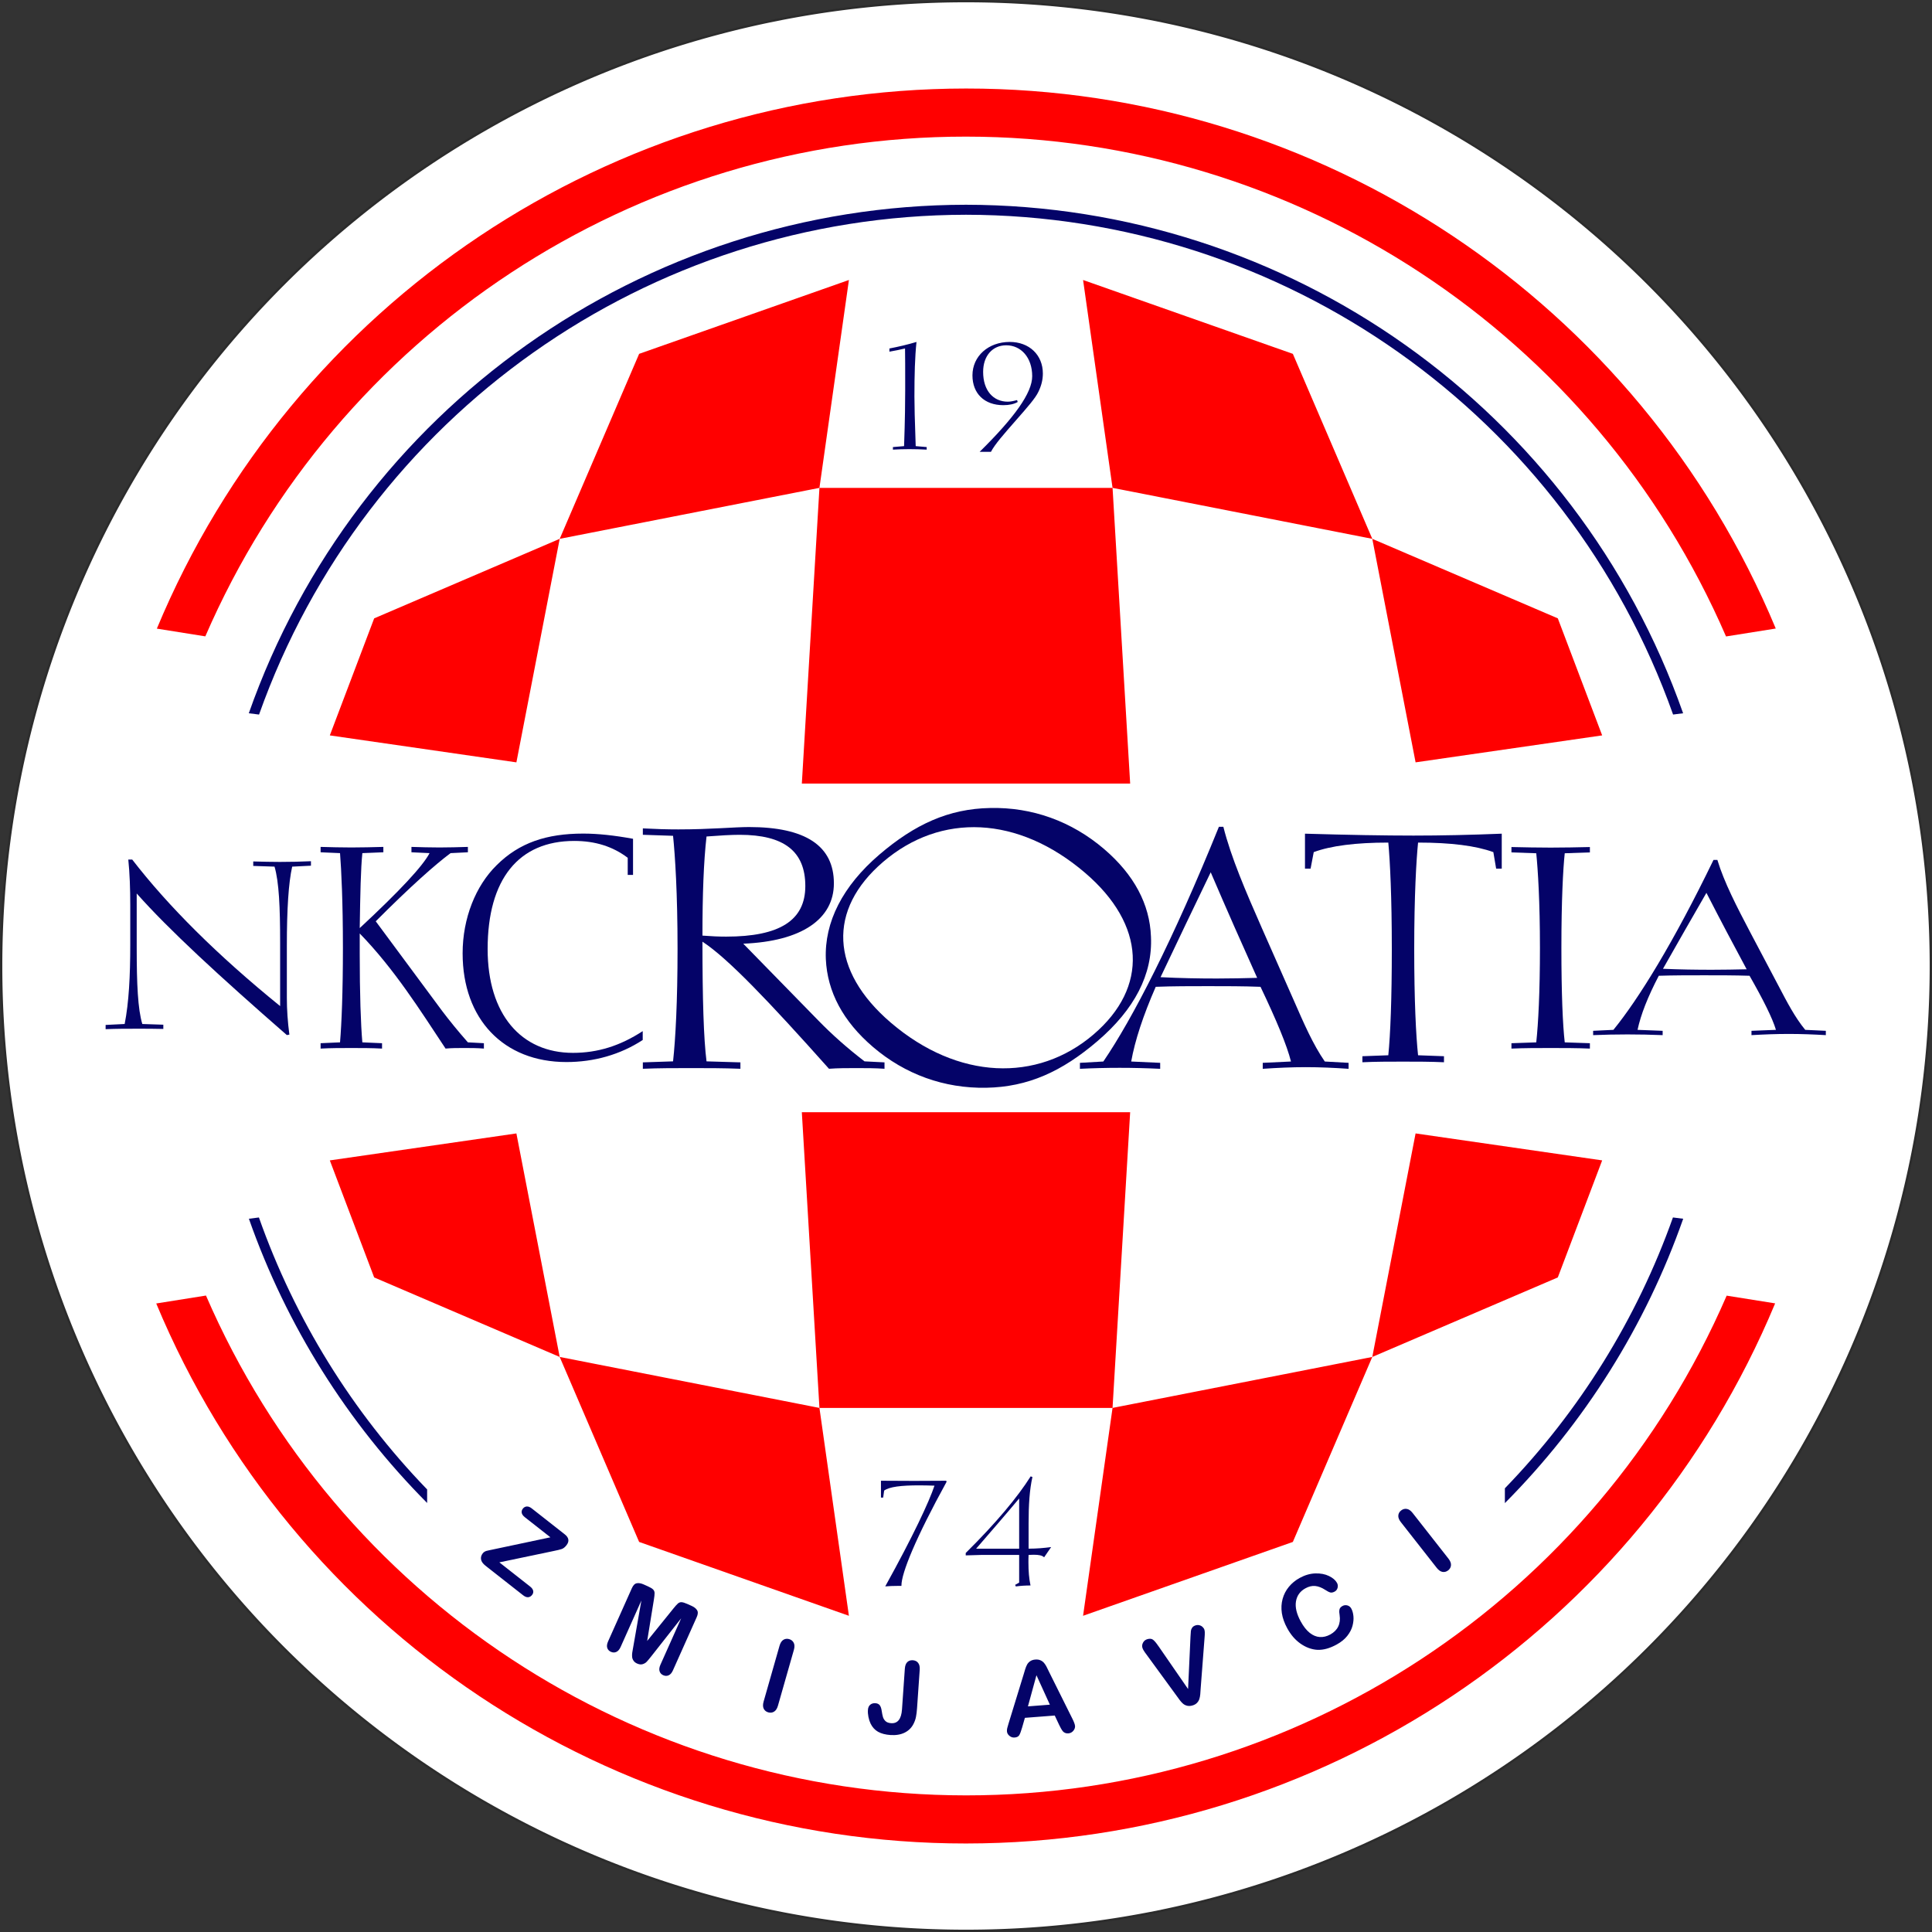
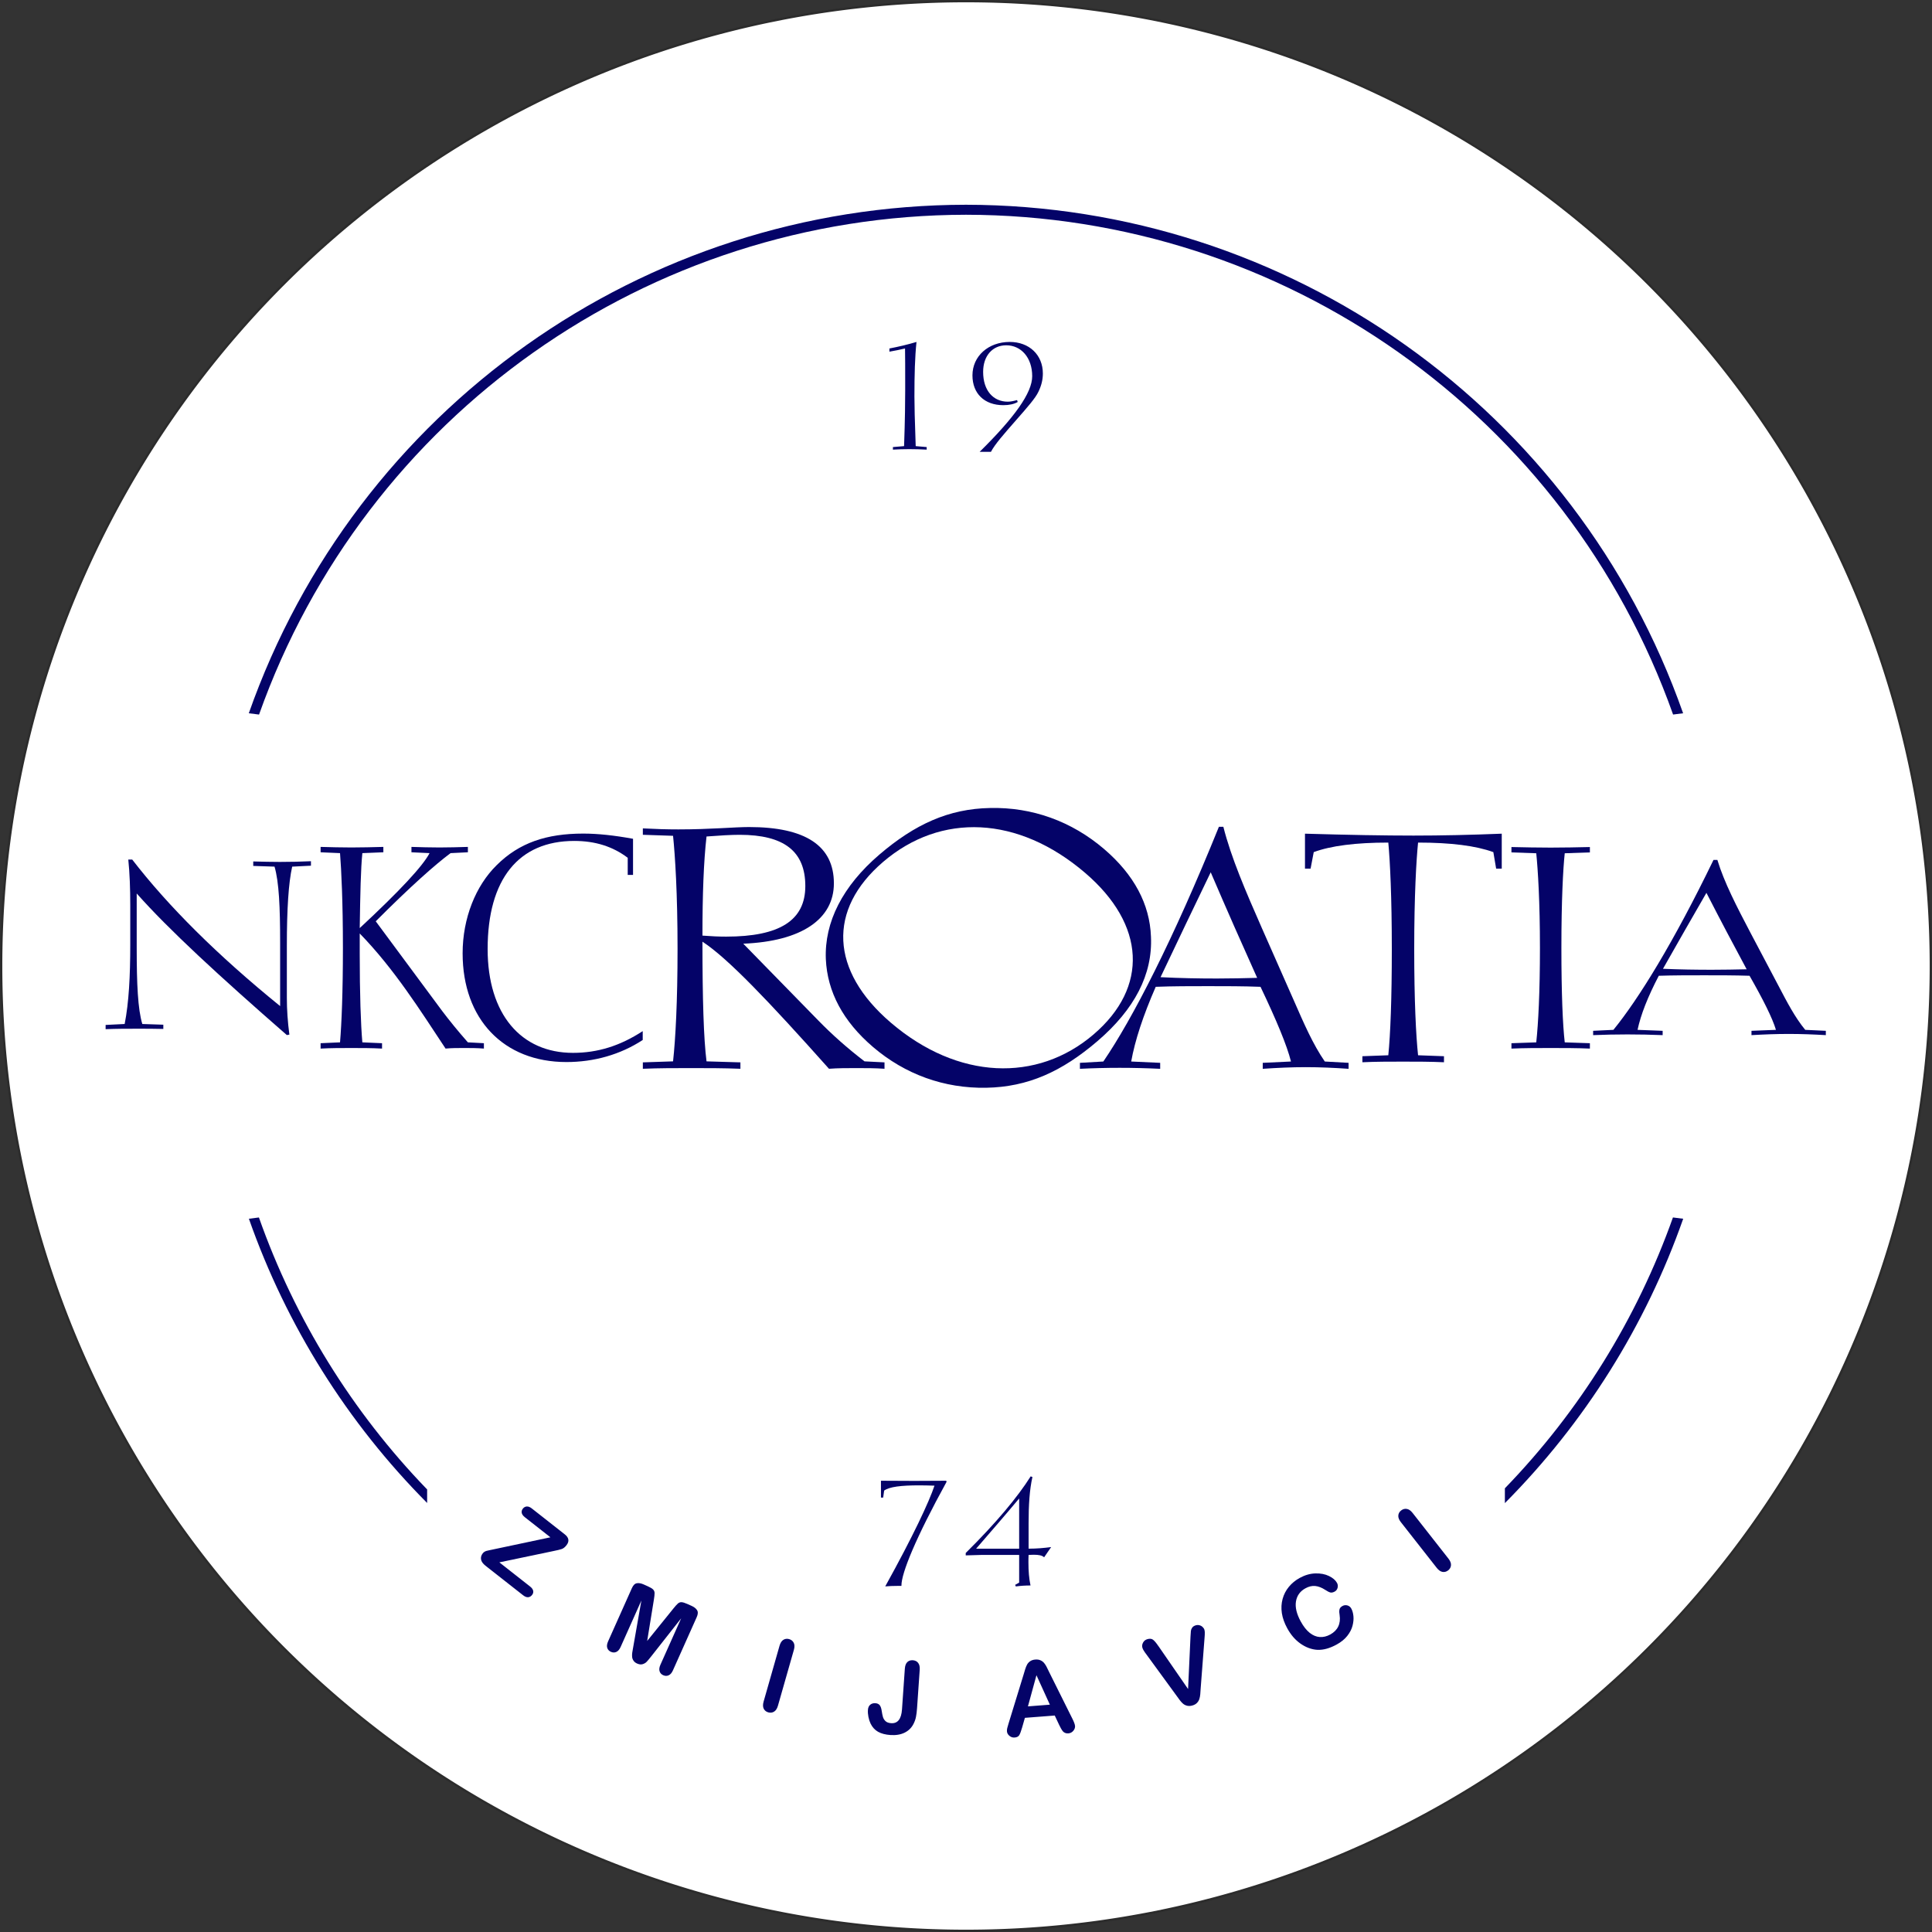
<svg xmlns="http://www.w3.org/2000/svg" width="300" height="300" viewBox="0 0 225 225">
  <rect x="0" y="0" width="225" height="225" fill="#333333" stroke="none" />
  <g>
    <path d="m 225,112.5 a 112.5,112.5 0 0 1 -112.5,112.5 A 112.5,112.5 0 0 1 0,112.5 112.5,112.5 0 0 1 112.5,0 112.5,112.5 0 0 1 225,112.5 Z" style="opacity:1;fill:#2c2c2c;fill-opacity:1;stroke:none;stroke-width:.078;stroke-miterlimit:2.613;stroke-dasharray:none;stroke-opacity:1" />
    <path d="M 0.269,112.5 A 112.231,112.231 0 0 0 112.5,224.731 112.231,112.231 0 0 0 224.731,112.5 112.231,112.231 0 0 0 112.5,0.269 112.231,112.231 0 0 0 0.269,112.5 Z" style="opacity:1;fill:#fff;fill-opacity:1;stroke:none;stroke-width:.077;stroke-miterlimit:2.613;stroke-dasharray:none;stroke-opacity:1" />
-     <path d="M 112.5,10.309 C 71.266,10.324 34.115,35.155 18.266,73.21 l 5.645,0.9 C 39.208,38.793 74.025,15.895 112.5,15.911 c 38.475,0.016 73.23,22.914 88.513,58.21 l 5.792,-0.923 C 190.942,35.125 153.734,10.294 112.5,10.309 Z M 98.865,32.607 74.434,41.208 65.183,62.753 95.432,56.817 Z M 95.432,56.817 93.382,91.253 H 131.618 L 129.568,56.817 Z m 34.135,0 30.25,5.936 -9.251,-21.544 -24.431,-8.601 z m 30.25,5.936 5.042,26.03 21.729,-3.14 -5.165,-13.63 z m -94.635,0 -21.606,9.261 -5.165,13.63 21.729,3.14 z m 28.199,66.776 2.051,34.436 h 34.135 l 2.051,-34.436 z m 36.186,34.436 -3.433,24.209 24.431,-8.601 9.251,-21.544 z m 30.25,-5.936 21.606,-9.261 5.165,-13.63 -21.729,-3.14 z m -64.385,5.936 -30.25,-5.936 9.251,21.544 24.431,8.601 z m -30.25,-5.936 -5.042,-26.03 -21.729,3.14 5.165,13.63 z m -41.195,-7.15 -5.792,0.923 c 15.863,38.074 53.07,62.905 94.304,62.89 41.234,-0.015 78.385,-24.846 94.234,-62.901 l -5.645,-0.9 C 185.792,186.207 150.975,209.105 112.5,209.089 74.025,209.072 39.27,186.174 23.987,150.878 Z" style="opacity:1;fill:red;fill-opacity:1;stroke:none;stroke-width:.07;stroke-miterlimit:2.613;stroke-dasharray:none;stroke-opacity:1" />
    <path d="M 112.5,23.845 C 74.921,23.888 41.452,47.618 28.975,83.066 l 1.194,0.151 C 42.549,48.361 75.511,25.058 112.5,25.01 c 36.994,0.04 69.965,23.344 82.348,58.205 L 196.015,83.067 C 183.54,47.622 150.076,23.892 112.5,23.845 Z m 82.331,117.939 c -4.193,11.794 -10.868,22.551 -19.574,31.544 v 1.724 c 9.3,-9.356 16.396,-20.67 20.768,-33.117 z m -164.678,0.002 -1.167,0.148 c 4.371,12.44 11.463,23.749 20.758,33.102 v -1.576 c -8.728,-9.029 -15.409,-19.832 -19.59,-31.673 z" style="opacity:1;fill:#040368;fill-opacity:1;stroke:none;stroke-width:.061;stroke-miterlimit:2.613;stroke-dasharray:none;stroke-opacity:1" />
    <path d="m57.381 180.457 6.72-1.423-2.976-2.338q-.313-.246-.365-.51-.048-.261.129-.486.184-.235.453-.254.277-.021.589.225l3.836 3.014q.745.585.199 1.28-.26.331-.54.431-.28.1-1.004.245l-6.267 1.311 3.569 2.804q.317.249.369.506.055.252-.129.486-.192.244-.46.264-.268.02-.586-.23l-4.379-3.44q-.446-.351-.516-.725-.066-.379.197-.715.09-.115.203-.183.113-.068.238-.104.133-.037.345-.079.215-.047.374-.078zM73.721 191.945l.974-5.549-2.415 5.405q-.2.449-.504.582-.298.136-.629-.012-.32-.143-.426-.453-.103-.315.1-.769l2.769-6.195q.229-.513.575-.57.348-.062.802.141l.491.22q.443.198.605.367.167.171.17.422.003.251-.084.776l-.779 4.797 3.054-3.78q.333-.415.522-.58.189-.165.423-.157.239.011.682.209l.491.22q.454.203.64.504.188.296-.041.808l-2.769 6.195q-.2.449-.504.582-.298.136-.634-.014-.315-.141-.418-.456-.103-.315.098-.764l2.415-5.405-3.484 4.427q-.34.431-.523.625-.175.191-.467.285-.292.094-.66-.071-.278-.124-.415-.333-.14-.203-.163-.438-.023-.235.013-.488.044-.256.09-.53zM88.93 198.164l1.854-6.497q.145-.506.447-.694.303-.187.669-.083.377.108.535.427.166.315.02.827l-1.854 6.497q-.146.512-.455.698-.303.187-.68.08-.36-.103-.524-.423-.157-.325-.012-.831zM107.11 194.464l-.312 4.482q-.041.584-.122.988-.075.405-.28.813-.341.686-1.04 1.036-.698.344-1.661.277-.869-.061-1.434-.376-.559-.315-.872-.952-.164-.34-.251-.774-.087-.434-.06-.819.028-.408.271-.609.243-.2.599-.175.344.024.506.235.161.211.225.637.068.456.148.732.081.275.3.484.22.209.652.239 1.15.08 1.267-1.606l.33-4.733q.037-.525.283-.772.252-.246.649-.219.403.028.618.307.221.279.184.804zM123.326 200.832l-.491-1.042-3.476.269-.323 1.128q-.189.66-.341.901-.152.235-.537.265-.327.025-.596-.194-.269-.22-.293-.523-.013-.175.03-.366.044-.191.152-.534l1.757-5.722q.075-.246.177-.589.108-.349.237-.582.134-.233.363-.386.234-.159.59-.186.362-.028.612.093.255.115.418.32.168.204.287.447.124.237.313.639l2.661 5.344q.311.61.333.895.023.297-.208.568-.226.264-.576.291-.204.016-.356-.049-.151-.059-.26-.173-.109-.121-.246-.368-.131-.254-.228-.446zm-3.613-2.108 2.554-.198-1.562-3.429zM134.916 191.71l3.447 4.995.282-6.103q.021-.48.046-.67.023-.195.153-.378.129-.189.421-.272.214-.061.424-.005.216.054.369.205.157.144.208.324.035.124.043.28.006.15-.004.305-.012.149-.021.31l-.457 5.959q-.018.34-.045.652-.028.306-.108.56-.081.248-.279.451-.192.201-.53.297-.337.096-.612.029-.268-.064-.475-.235-.203-.179-.389-.424-.186-.245-.381-.524l-3.49-4.783q-.092-.132-.189-.256-.091-.126-.177-.278-.08-.153-.112-.266-.082-.287.081-.589.163-.302.512-.402.427-.122.677.092.254.207.603.728zM157.371 187.333q.197.359.248.878.053.511-.104 1.124-.16.608-.613 1.183-.452.575-1.237 1.005-.595.326-1.144.48-.549.154-1.079.137-.527-.025-1.074-.232-.491-.191-.941-.512-.452-.326-.832-.765-.375-.441-.682-1.001-.497-.908-.629-1.77-.127-.864.087-1.642.211-.783.727-1.412.516-.629 1.265-1.04.913-.5 1.826-.527.913-.026 1.587.304.672.326.933.803.143.262.068.563-.075.301-.337.445-.292.16-.517.103-.22-.06-.585-.3-.604-.396-1.161-.451-.552-.058-1.142.265-.939.514-1.107 1.534-.163 1.017.556 2.33.481.877 1.047 1.327.564.445 1.173.485.609.04 1.214-.292.657-.36.931-.93.277-.578.162-1.336-.066-.351-.023-.614.04-.269.358-.443.272-.149.571-.066.299.083.454.365zM167.316 182.585l-4.171-5.315q-.325-.414-.299-.769.026-.355.325-.59.308-.242.66-.183.352.051.681.47l4.171 5.315q.329.419.298.778-.026.355-.335.597-.295.231-.65.176-.355-.064-.68-.478z" style="font-style:normal;font-variant:normal;font-weight:700;font-stretch:normal;font-size:32px;line-height:100%;font-family:'Arial Rounded MT Bold';-inkscape-font-specification:'Arial Rounded MT Bold, Bold';text-align:center;direction:ltr;text-anchor:middle;fill:#040368;fill-opacity:1;stroke:none;stroke-width:.028;stroke-miterlimit:2.613;stroke-dasharray:none;stroke-opacity:1" />
    <path d="m 103.095,184.75 c 0.463,-0.037 0.925,-0.056 1.406,-0.056 0.167,0 0.315,0 0.481,0 0,-0.018 0,-0.037 0,-0.056 0,-1.443 1.665,-5.531 5.254,-12.062 l -0.037,-0.13 c -1.202,0 -2.442,0.018 -3.718,0.018 -1.258,0 -2.553,-0.018 -3.885,-0.018 v 1.961 h 0.259 l 0.111,-0.814 c 0.61,-0.444 1.979,-0.61 4.107,-0.61 0.536,0 1.128,0.018 1.757,0.037 -0.647,1.924 -2.497,5.883 -5.735,11.729 z" style="font-style:normal;font-variant:normal;font-weight:500;font-stretch:normal;font-size:48px;line-height:100%;font-family:'Calligraphic 810';-inkscape-font-specification:'Calligraphic 810 Medium';text-align:center;direction:ltr;text-anchor:middle;fill:#040368;fill-opacity:1;stroke:none;stroke-width:.029;stroke-miterlimit:2.613;stroke-dasharray:none;stroke-opacity:1" />
    <path d="m 118.691,181.086 v 3.223 l -0.466,0.261 0.074,0.186 c 0.54,-0.074 1.118,-0.112 1.714,-0.112 -0.168,-0.782 -0.242,-1.658 -0.242,-2.683 0,-0.279 0,-0.577 0.019,-0.876 0.224,0 0.41,-0.019 0.596,-0.019 0.596,0 0.987,0.074 1.211,0.298 l 0.82,-1.192 c -0.838,0.112 -1.714,0.186 -2.627,0.186 v -2.925 c 0,-2.161 0.112,-3.949 0.447,-5.421 l -0.205,-0.074 c -1.528,2.422 -4.042,5.44 -7.563,8.923 v 0.279 c 1.025,-0.037 1.658,-0.056 1.937,-0.056 z m 0,-0.727 h -5.011 c 1.714,-1.975 3.39,-3.912 5.011,-5.849 z" style="font-style:normal;font-variant:normal;font-weight:500;font-stretch:normal;font-size:48px;line-height:100%;font-family:'Calligraphic 810';-inkscape-font-specification:'Calligraphic 810 Medium';text-align:center;direction:ltr;text-anchor:middle;fill:#040368;fill-opacity:1;stroke:none;stroke-width:.029;stroke-miterlimit:2.613;stroke-dasharray:none;stroke-opacity:1" />
    <path d="M105.399 40.583c.019.946.019 2.337.019 4.137 0 .186 0 .445 0 .761 0 1.224-.019 3.395-.13 6.474l-1.299.111v.297c.631-.037 1.261-.056 1.911-.056.668 0 1.336.019 2.022.056v-.297l-1.28-.111c-.111-2.987-.148-4.916-.148-5.769 0-2.504.056-4.619.241-6.363-1.057.315-2.096.557-3.154.761v.371c.668-.111 1.261-.241 1.818-.371zM114.087 52.622h1.317c.464-.89 1.503-2.059 2.931-3.692 1.336-1.521 2.263-2.578 2.597-3.302.352-.723.519-1.41.519-2.133 0-2.152-1.577-3.673-3.858-3.673-2.486 0-4.341 1.651-4.341 3.896 0 2.115 1.391 3.469 3.599 3.469.686 0 1.261-.13 1.67-.371l-.074-.223c-.408.111-.761.186-1.076.186-1.688 0-2.875-1.28-2.875-3.469 0-1.892 1.113-3.098 2.69-3.098 1.725 0 3.024 1.428 3.024 3.599 0 1.948-2.078 4.823-6.122 8.811z" style="font-style:normal;font-variant:normal;font-weight:500;font-stretch:normal;font-size:48px;line-height:100%;font-family:'Calligraphic 810';-inkscape-font-specification:'Calligraphic 810 Medium';text-align:center;direction:ltr;text-anchor:middle;fill:#040368;fill-opacity:1;stroke:none;stroke-width:.029;stroke-miterlimit:2.613;stroke-dasharray:none;stroke-opacity:1" />
    <path d="m 15.921,110.393 v -6.338 c 3.719,4.198 9.624,9.63 17.486,16.489 l 0.294,-0.055 c -0.196,-1.482 -0.294,-2.908 -0.294,-4.28 v -6.063 c 0,-4.28 0.196,-7.325 0.62,-9.218 l 2.186,-0.11 v -0.521 c -1.207,0.055 -2.414,0.082 -3.621,0.082 -1.044,0 -2.055,-0.027 -3.099,-0.055 v 0.521 l 2.479,0.082 c 0.522,1.783 0.652,4.719 0.652,8.862 v 7.38 C 25.283,111.216 19.574,105.51 15.399,100.105 h -0.457 c 0.163,1.591 0.228,3.375 0.228,5.322 v 4.609 c 0,3.649 -0.163,6.722 -0.652,9.218 l -2.218,0.11 v 0.494 c 1.24,-0.055 2.479,-0.055 3.686,-0.055 1.011,0 2.023,0 3.034,0.027 v -0.494 l -2.447,-0.082 c -0.522,-1.728 -0.652,-4.664 -0.652,-8.862 z" style="font-style:normal;font-variant:normal;font-weight:500;font-stretch:normal;font-size:48px;line-height:100%;font-family:'Calligraphic 810';-inkscape-font-specification:'Calligraphic 810 Medium';text-align:center;direction:ltr;text-anchor:middle;fill:#040368;fill-opacity:1;stroke:none;stroke-width:.047;stroke-miterlimit:2.613;stroke-dasharray:none;stroke-opacity:1" />
    <path d="m 44.645,98.63 c -1.253,0.033 -2.507,0.066 -3.73,0.066 -1.192,0 -2.385,-0.033 -3.577,-0.066 v 0.626 l 2.262,0.099 c 0.153,1.943 0.336,5.633 0.336,11.035 0,5.172 -0.153,8.828 -0.336,11.002 l -2.262,0.099 v 0.626 c 1.192,-0.066 2.385,-0.066 3.577,-0.066 1.192,0 2.385,0 3.577,0.066 v -0.626 l -2.293,-0.099 c -0.183,-2.108 -0.306,-5.6 -0.306,-10.376 0,-0.264 0,-1.054 0,-2.306 4.035,4.15 7.031,8.927 9.997,13.406 0.703,-0.066 1.437,-0.066 2.171,-0.066 0.734,0 1.498,0 2.293,0.066 v -0.626 l -1.865,-0.099 c -1.192,-1.351 -2.171,-2.569 -2.996,-3.656 l -7.734,-10.442 c 4.005,-4.019 6.94,-6.621 8.713,-7.938 l 2.018,-0.099 v -0.626 c -1.101,0.033 -2.201,0.066 -3.302,0.066 -1.101,0 -2.171,-0.033 -3.271,-0.066 v 0.626 l 2.109,0.099 c -0.764,1.482 -3.485,4.414 -8.132,8.729 0.061,-4.052 0.122,-6.95 0.306,-8.729 l 2.446,-0.099 z" style="font-style:normal;font-variant:normal;font-weight:500;font-stretch:normal;font-size:48px;line-height:100%;font-family:'Calligraphic 810';-inkscape-font-specification:'Calligraphic 810 Medium';text-align:center;direction:ltr;text-anchor:middle;fill:#040368;fill-opacity:1;stroke:none;stroke-width:.05;stroke-miterlimit:2.613;stroke-dasharray:none;stroke-opacity:1" />
    <path d="m 74.851,121.118 v -1.034 c -2.622,1.712 -5.244,2.532 -8.12,2.532 -6.045,0 -9.941,-4.494 -9.941,-12.091 0,-8.132 3.605,-12.59 10.087,-12.59 2.44,0 4.479,0.642 6.227,1.962 v 1.997 h 0.619 v -4.209 c -2.148,-0.392 -4.078,-0.606 -5.79,-0.606 -4.297,0 -7.465,1.07 -10.087,3.674 -2.44,2.39 -3.969,6.17 -3.969,10.272 0,7.668 4.77,12.661 12.089,12.661 3.204,0 6.263,-0.856 8.885,-2.568 z" style="font-style:normal;font-variant:normal;font-weight:500;font-stretch:normal;font-size:48px;line-height:100%;font-family:'Calligraphic 810';-inkscape-font-specification:'Calligraphic 810 Medium';text-align:center;direction:ltr;text-anchor:middle;fill:#040368;fill-opacity:1;stroke:none;stroke-width:.056;stroke-miterlimit:2.613;stroke-dasharray:none;stroke-opacity:1" />
    <path d="m 81.807,108.96 c 0,-4.79 0.143,-8.638 0.475,-11.543 1.569,-0.118 2.852,-0.196 3.851,-0.196 5.182,0 7.654,1.924 7.654,5.968 0,4.005 -2.995,5.889 -9.222,5.889 -0.856,0 -1.759,-0.039 -2.757,-0.118 z m 4.421,14.763 -3.946,-0.118 c -0.333,-2.631 -0.475,-7.264 -0.475,-13.938 2.947,1.924 7.701,6.91 14.737,14.802 1.046,-0.079 2.139,-0.079 3.185,-0.079 1.093,0 2.187,0 3.28,0.079 v -0.746 l -2.329,-0.118 c -2.044,-1.571 -3.803,-3.141 -5.372,-4.751 l -8.747,-8.952 c 6.798,-0.275 10.553,-2.866 10.553,-7.028 0,-4.358 -3.28,-6.557 -9.888,-6.557 -1.711,0 -4.469,0.275 -8.224,0.275 -1.284,0 -2.662,-0.039 -4.136,-0.118 v 0.746 l 3.518,0.118 c 0.238,2.316 0.523,6.714 0.523,13.153 0,6.164 -0.238,10.522 -0.523,13.114 l -3.518,0.118 v 0.746 c 1.854,-0.079 3.708,-0.079 5.61,-0.079 1.902,0 3.803,0 5.752,0.079 z" style="font-style:normal;font-variant:normal;font-weight:500;font-stretch:normal;font-size:48px;line-height:100%;font-family:'Calligraphic 810';-inkscape-font-specification:'Calligraphic 810 Medium';text-align:center;direction:ltr;text-anchor:middle;fill:#040368;fill-opacity:1;stroke:none;stroke-width:.068;stroke-miterlimit:2.613;stroke-dasharray:none;stroke-opacity:1" />
    <path d="m 127.804,121.254 c 4.329,-3.704 6.442,-7.788 6.237,-12.163 -0.136,-3.792 -1.977,-7.233 -5.453,-10.208 -3.783,-3.238 -8.384,-4.9 -13.292,-4.783 -4.806,0.087 -8.759,1.896 -12.883,5.425 -4.294,3.675 -6.408,7.875 -6.237,12.163 0.17,3.821 2.011,7.263 5.487,10.238 3.749,3.208 8.316,4.842 13.19,4.754 4.874,-0.087 8.827,-1.896 12.952,-5.425 z m -0.443,-0.788 c -6.578,5.629 -15.815,5.308 -23.62,-1.371 -7.055,-6.038 -7.396,-13.154 -0.886,-18.725 6.714,-5.746 15.712,-5.396 23.517,1.283 7.055,6.038 7.396,13.329 0.988,18.813 z" style="font-style:normal;font-variant:normal;font-weight:500;font-stretch:normal;font-size:48px;line-height:100%;font-family:'Calligraphic 810';-inkscape-font-specification:'Calligraphic 810 Medium';text-align:center;direction:ltr;text-anchor:middle;fill:#040368;fill-opacity:1;stroke:none;stroke-width:.07;stroke-miterlimit:2.613;stroke-dasharray:none;stroke-opacity:1" />
    <path d="m 135.157,113.803 c 1.947,-4.098 3.895,-8.196 5.842,-12.217 1.904,4.446 3.722,8.544 5.409,12.295 -1.515,0.039 -3.072,0.077 -4.674,0.077 -2.12,0 -4.284,-0.039 -6.578,-0.155 z m -9.39,10.671 c 1.515,-0.077 3.072,-0.116 4.63,-0.116 1.558,0 3.116,0.039 4.717,0.116 v -0.696 l -3.375,-0.155 c 0.433,-2.436 1.385,-5.335 2.856,-8.699 2.034,-0.077 4.068,-0.077 6.102,-0.077 2.034,0 4.068,0 6.102,0.077 1.861,3.905 3.072,6.805 3.548,8.699 l -3.289,0.155 v 0.696 c 1.688,-0.116 3.332,-0.193 5.02,-0.193 1.644,0 3.332,0.077 4.977,0.193 v -0.696 l -2.77,-0.155 c -1.385,-2.01 -2.423,-4.407 -3.592,-7.075 l -3.722,-8.428 c -1.904,-4.33 -3.592,-8.235 -4.5,-11.831 h -0.519 c -5.366,13.261 -10.083,22.385 -13.458,27.334 l -2.726,0.155 z" style="font-style:normal;font-variant:normal;font-weight:500;font-stretch:normal;font-size:48px;line-height:100%;font-family:'Calligraphic 810';-inkscape-font-specification:'Calligraphic 810 Medium';text-align:center;direction:ltr;text-anchor:middle;fill:#040368;fill-opacity:1;stroke:none;stroke-width:.064;stroke-miterlimit:2.613;stroke-dasharray:none;stroke-opacity:1" />
    <path d="m 158.664,123.71 c 1.59,-0.074 3.14,-0.074 4.73,-0.074 1.59,0 3.18,0 4.771,0.074 v -0.703 l -3.017,-0.111 c -0.245,-2.296 -0.449,-6.405 -0.449,-12.366 0,-6.22 0.245,-10.367 0.449,-12.403 3.833,0 6.728,0.37 8.767,1.111 l 0.326,1.925 h 0.652 v -4.073 c -3.67,0.148 -7.054,0.222 -10.275,0.222 -3.384,0 -7.584,-0.074 -12.64,-0.222 v 4.073 h 0.652 l 0.367,-1.925 c 1.998,-0.74 4.893,-1.111 8.685,-1.111 0.204,2.184 0.408,6.331 0.408,12.403 0,5.813 -0.163,9.923 -0.408,12.366 l -3.017,0.111 z" style="font-style:normal;font-variant:normal;font-weight:500;font-stretch:normal;font-size:48px;line-height:100%;font-family:'Calligraphic 810';-inkscape-font-specification:'Calligraphic 810 Medium';text-align:center;direction:ltr;text-anchor:middle;fill:#040368;fill-opacity:1;stroke:none;stroke-width:.061;stroke-miterlimit:2.613;stroke-dasharray:none;stroke-opacity:1" />
    <path d="m 185.158,98.646 c -1.523,0.033 -3.046,0.066 -4.568,0.066 -1.523,0 -3.046,-0.033 -4.568,-0.066 v 0.625 l 2.889,0.099 c 0.195,1.942 0.43,5.629 0.43,11.028 0,5.168 -0.195,8.822 -0.43,10.995 l -2.889,0.099 v 0.625 c 1.523,-0.066 3.046,-0.066 4.568,-0.066 1.523,0 3.046,0 4.568,0.066 v -0.625 l -2.929,-0.099 c -0.234,-2.041 -0.39,-5.695 -0.39,-10.995 0,-5.53 0.195,-9.218 0.39,-11.028 l 2.929,-0.099 z" style="font-style:normal;font-variant:normal;font-weight:500;font-stretch:normal;font-size:48px;line-height:100%;font-family:'Calligraphic 810';-inkscape-font-specification:'Calligraphic 810 Medium';text-align:center;direction:ltr;text-anchor:middle;fill:#040368;fill-opacity:1;stroke:none;stroke-width:.056;stroke-miterlimit:2.613;stroke-dasharray:none;stroke-opacity:1" />
    <path d="m 193.669,112.826 c 1.687,-2.967 3.373,-5.934 5.06,-8.846 1.649,3.219 3.223,6.186 4.685,8.902 -1.312,0.028 -2.661,0.056 -4.048,0.056 -1.837,0 -3.71,-0.028 -5.697,-0.112 z m -8.133,7.726 c 1.312,-0.056 2.661,-0.084 4.01,-0.084 1.349,0 2.699,0.028 4.085,0.084 v -0.504 l -2.923,-0.112 c 0.375,-1.764 1.199,-3.863 2.474,-6.298 1.762,-0.056 3.523,-0.056 5.285,-0.056 1.762,0 3.523,0 5.285,0.056 1.612,2.827 2.661,4.927 3.073,6.298 l -2.848,0.112 v 0.504 c 1.462,-0.084 2.886,-0.14 4.348,-0.14 1.424,0 2.886,0.056 4.31,0.14 v -0.504 l -2.399,-0.112 c -1.199,-1.456 -2.099,-3.191 -3.111,-5.123 l -3.223,-6.102 c -1.649,-3.135 -3.111,-5.962 -3.898,-8.566 h -0.45 c -4.647,9.601 -8.733,16.207 -11.656,19.791 l -2.361,0.112 z" style="font-style:normal;font-variant:normal;font-weight:500;font-stretch:normal;font-size:48px;line-height:100%;font-family:'Calligraphic 810';-inkscape-font-specification:'Calligraphic 810 Medium';text-align:center;direction:ltr;text-anchor:middle;fill:#040368;fill-opacity:1;stroke:none;stroke-width:.051;stroke-miterlimit:2.613;stroke-dasharray:none;stroke-opacity:1" />
  </g>
</svg>